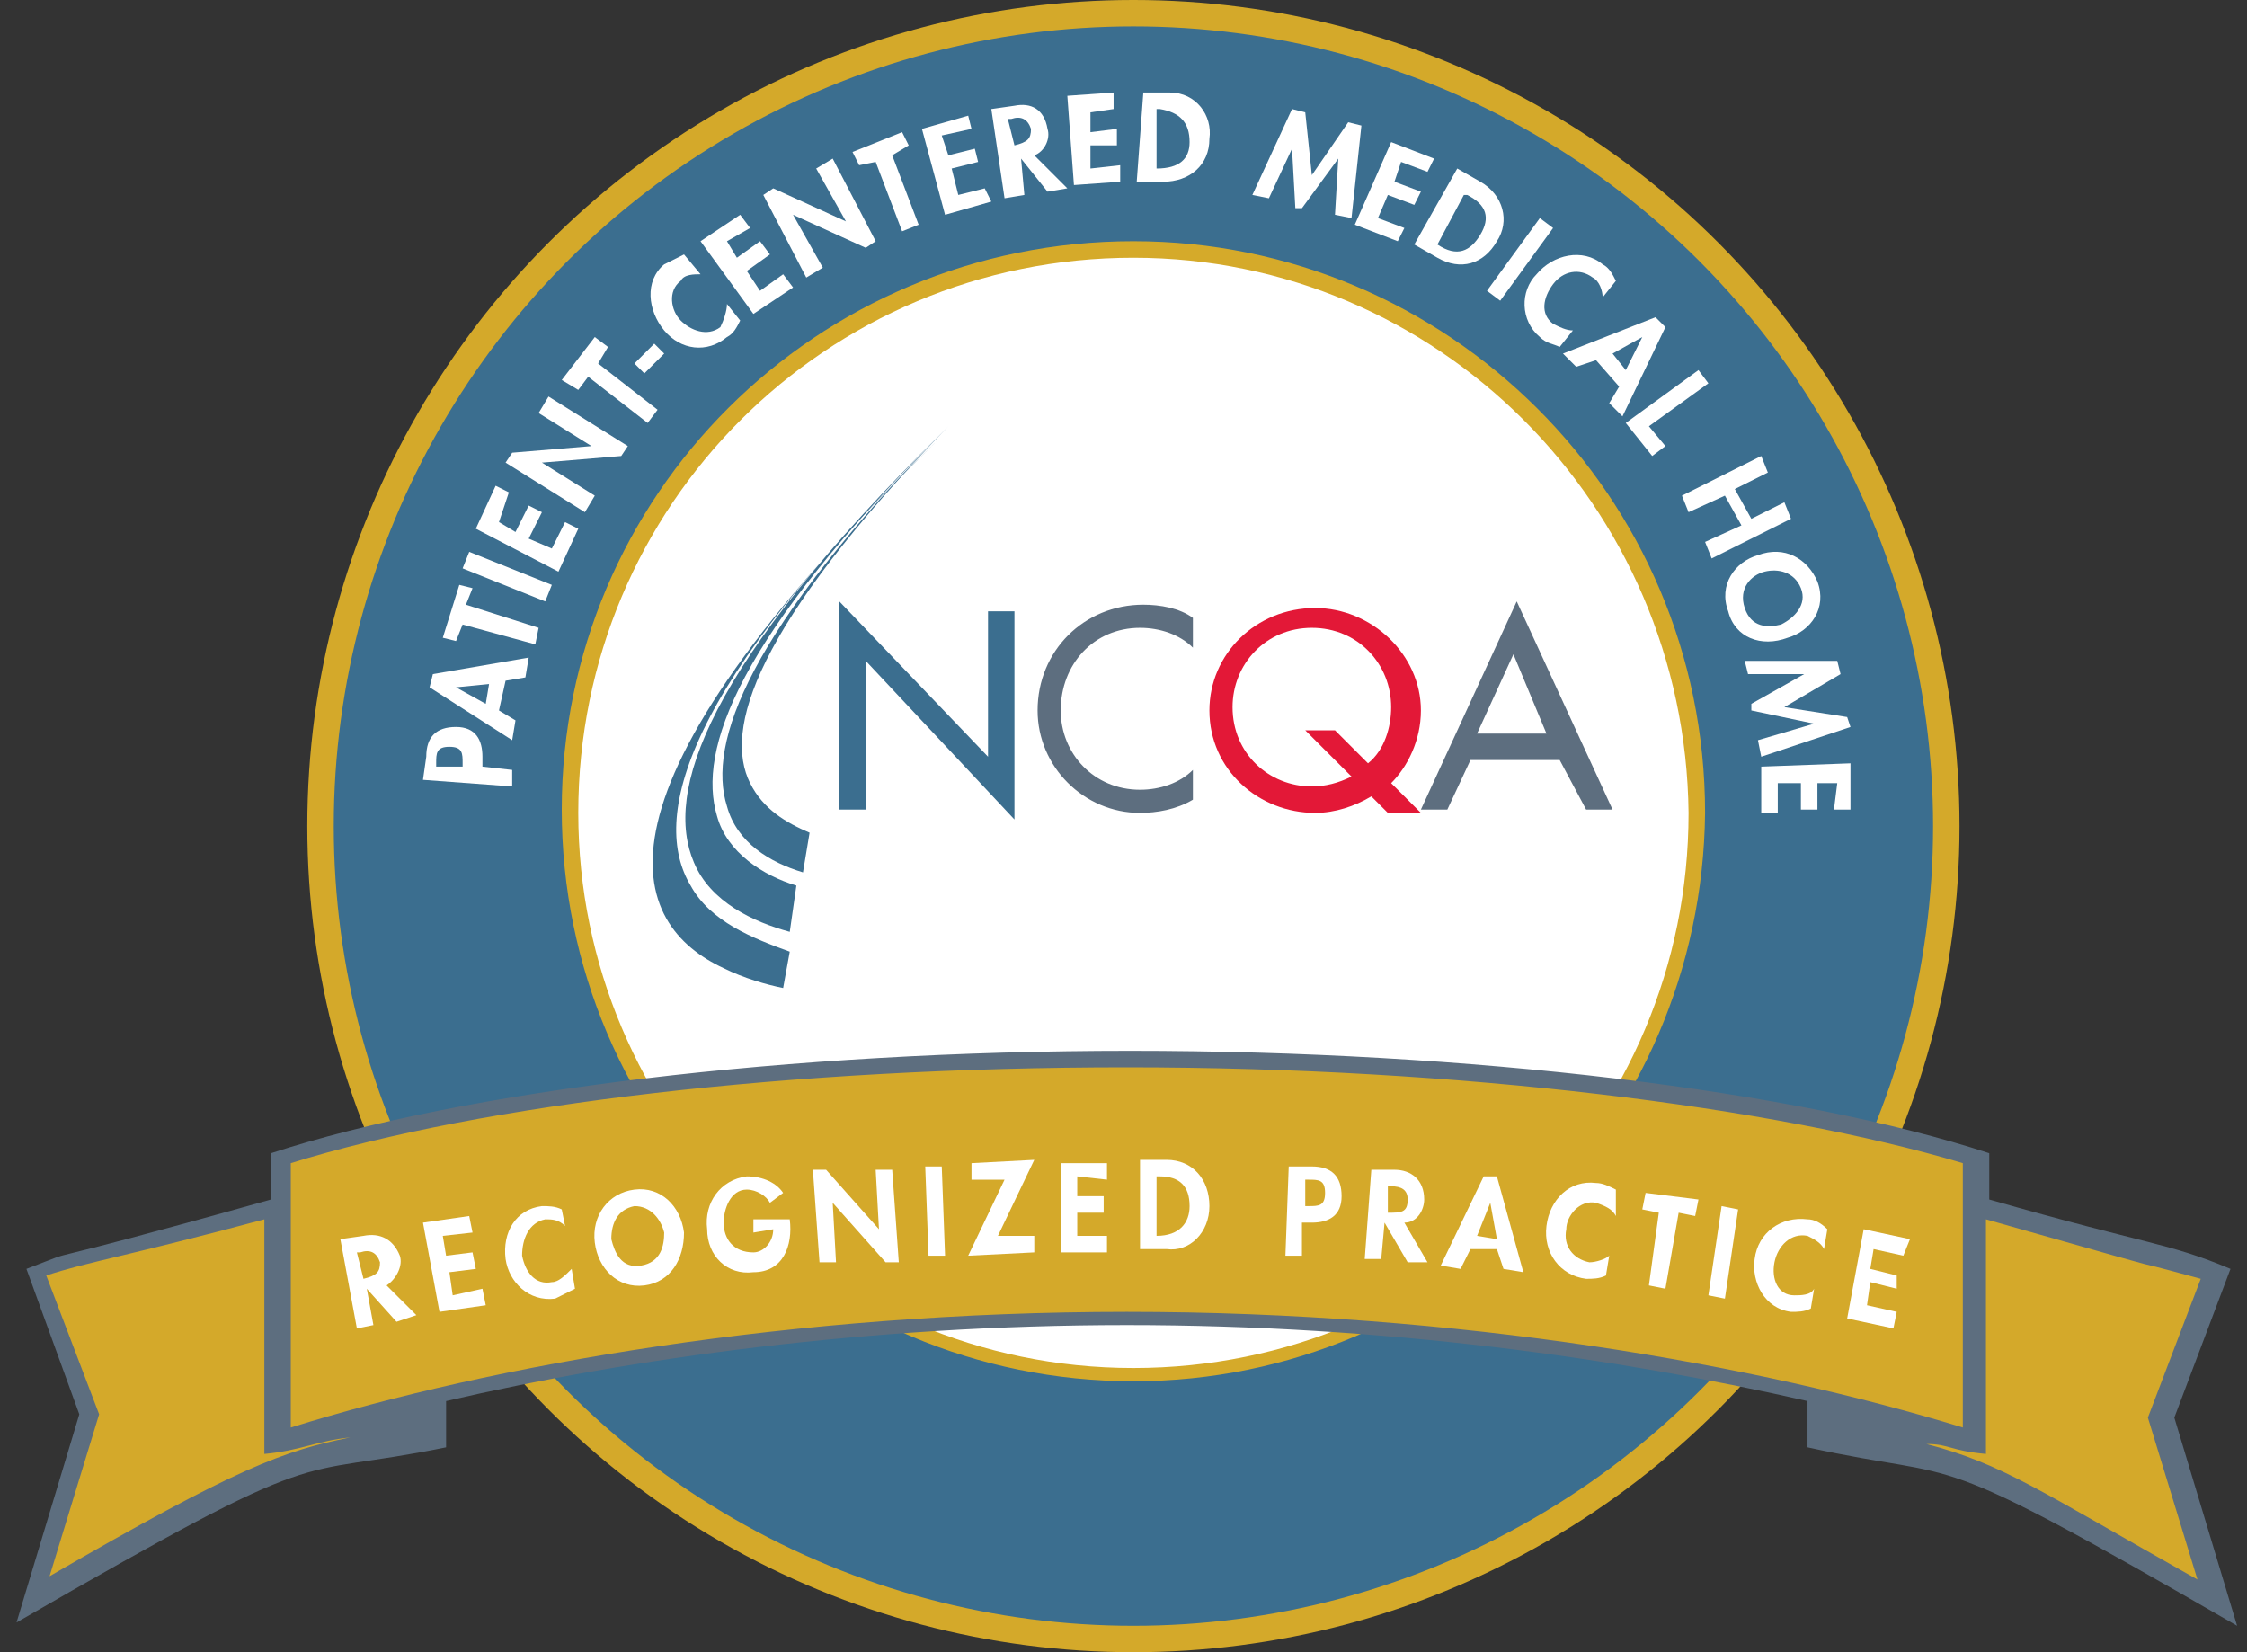
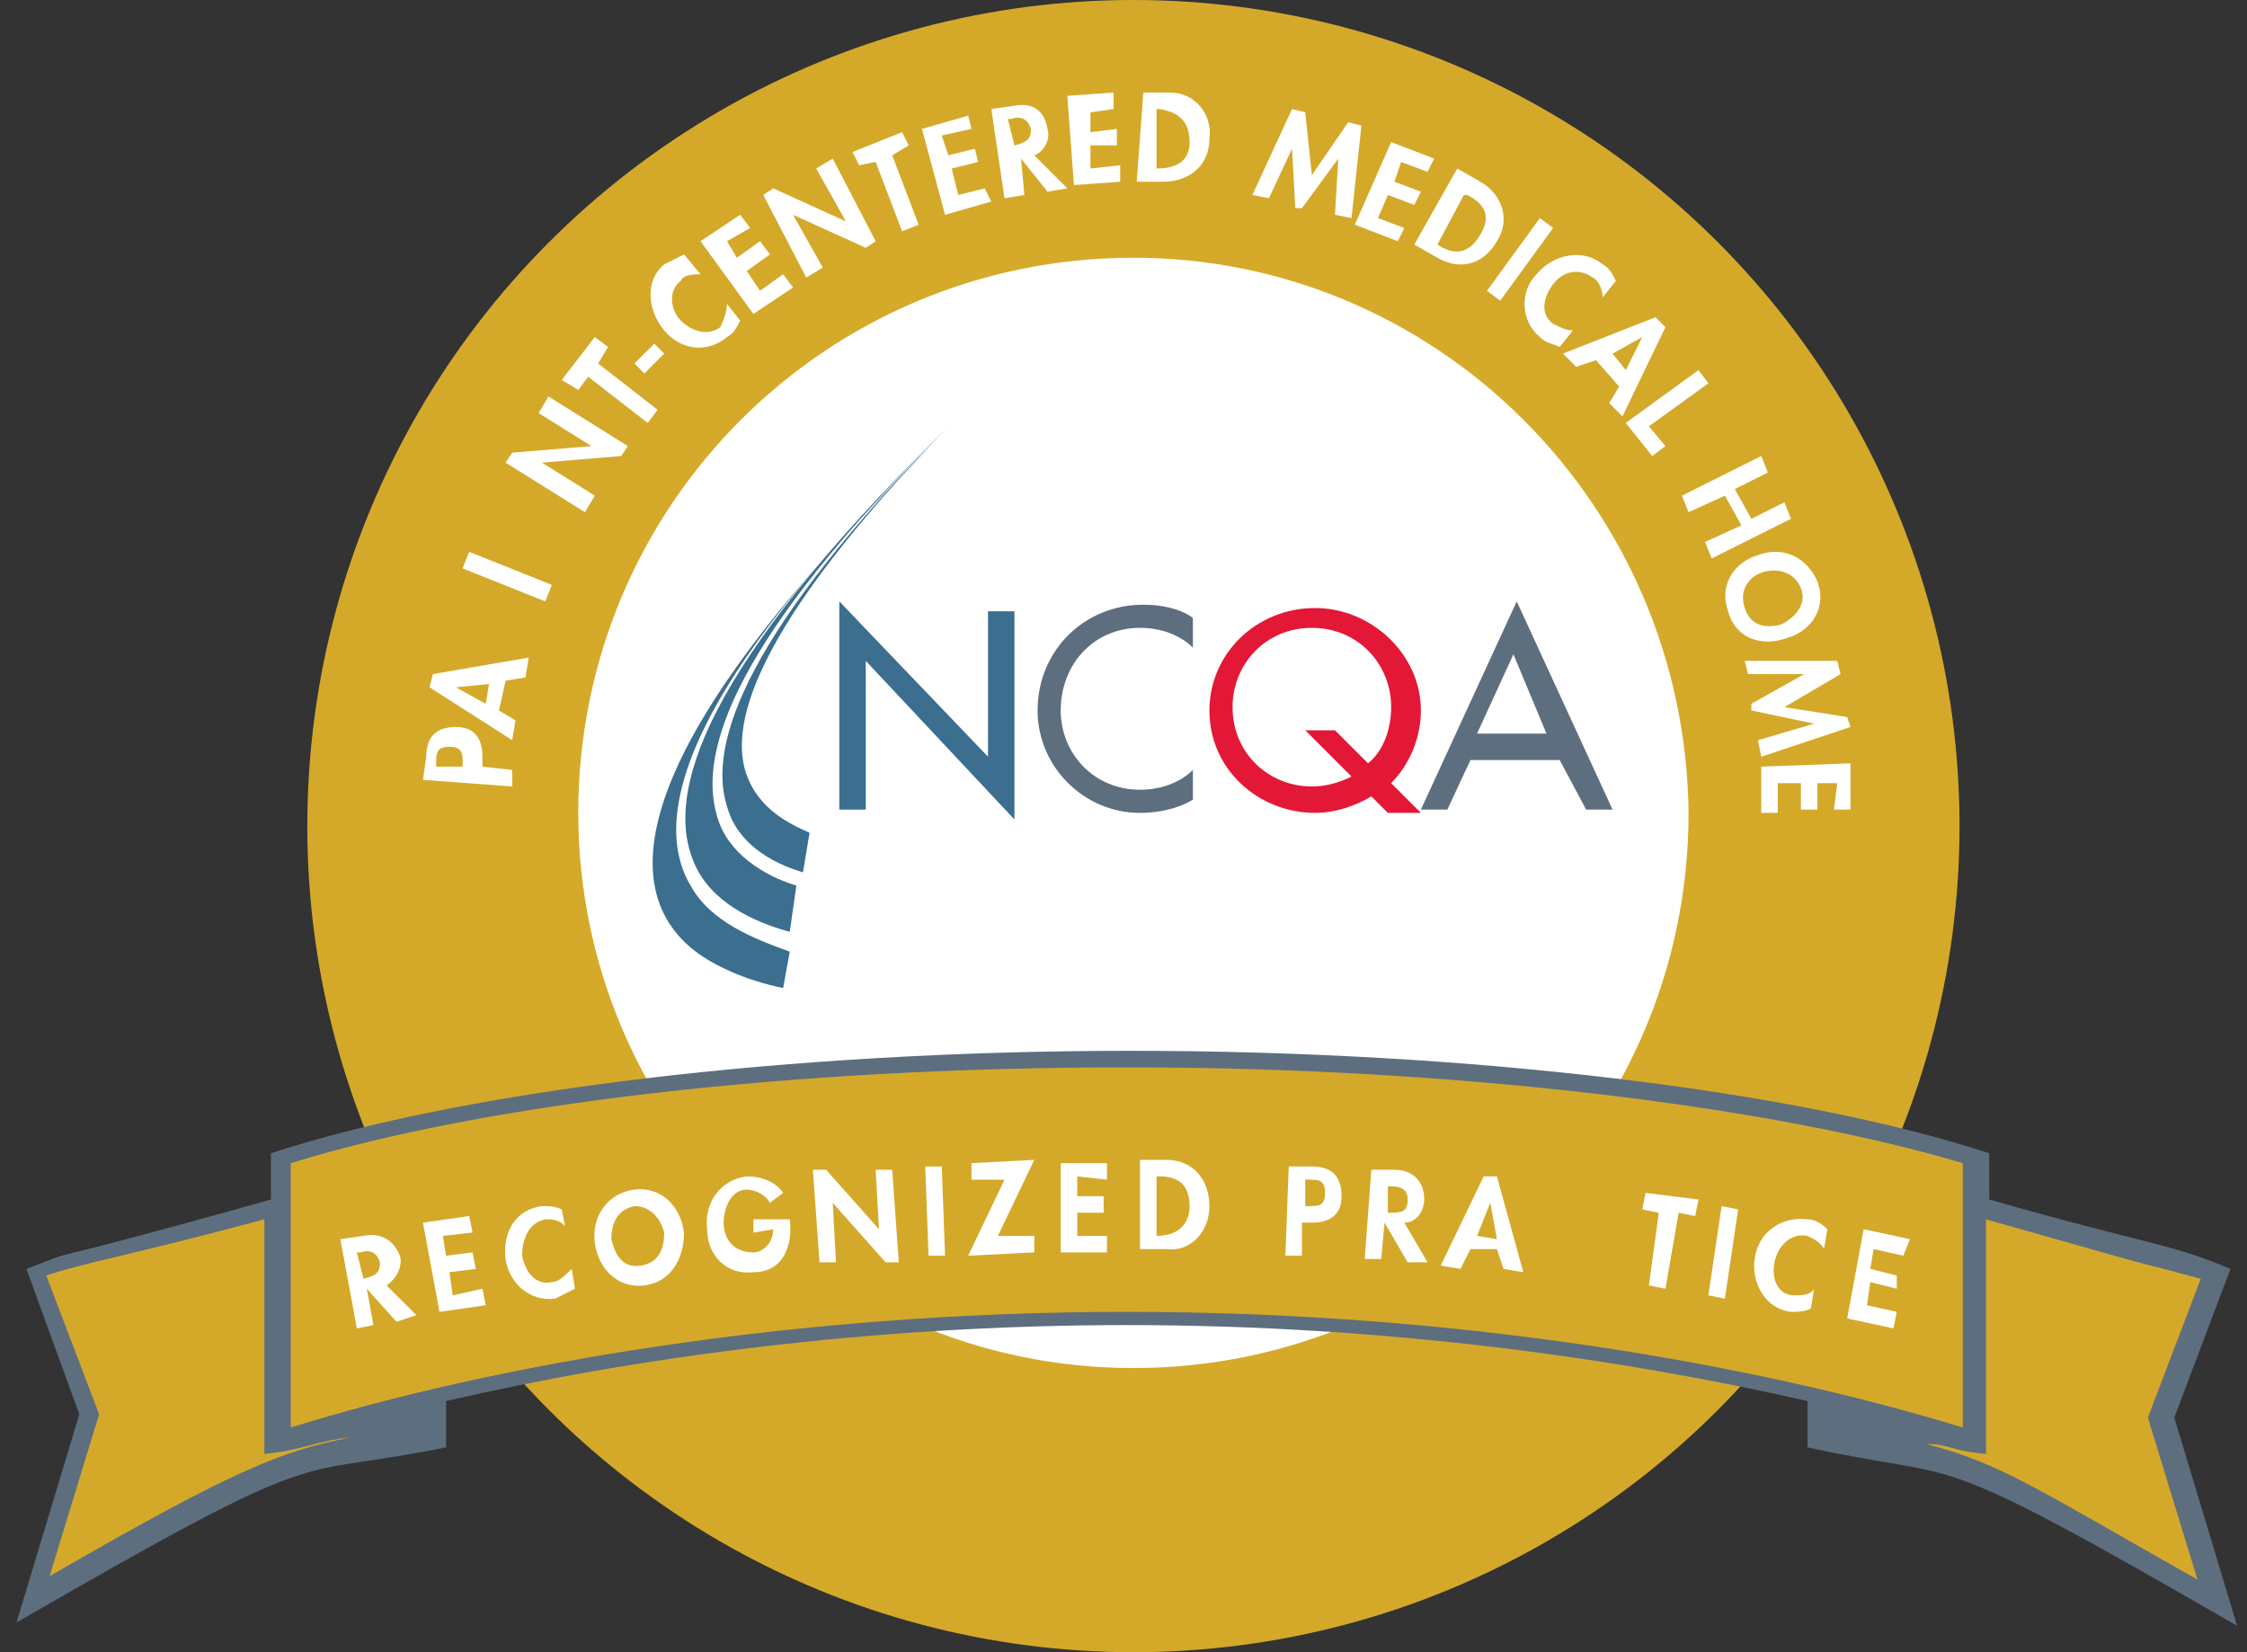
<svg xmlns="http://www.w3.org/2000/svg" version="1.1" id="Layer_1" x="0px" y="0px" viewBox="0 0 68 50" style="enable-background:new 0 0 68 50;" xml:space="preserve">
  <rect x="0" y="0" width="68" height="50" fill="#333333" stroke="none" />
  <style type="text/css">
	.st0{fill:#D4A92A;}
	.st1{fill:#3B6E8F;}
	.st2{fill:#FFFFFF;}
	.st3{fill:#D5AA2A;}
	.st4{fill:#5D6E7F;}
	.st5{fill:#E31837;}
</style>
  <g>
    <g>
      <circle class="st0" cx="34.3" cy="25" r="25" />
    </g>
    <g>
-       <circle class="st1" cx="34.3" cy="25" r="24.2" />
-     </g>
+       </g>
    <g>
      <circle class="st2" cx="34.3" cy="24.6" r="17" />
      <path class="st3" d="M34.3,41.8c-9.5,0-17.3-7.7-17.3-17.3C17,15,24.7,7.3,34.3,7.3c9.5,0,17.3,7.7,17.3,17.3    C51.5,34.1,43.8,41.8,34.3,41.8z M34.3,7.8c-9.3,0-16.8,7.5-16.8,16.8c0,9.2,7.5,16.8,16.8,16.8c9.3,0,16.8-7.5,16.8-16.8    C51,15.3,43.5,7.8,34.3,7.8z" />
    </g>
    <g>
      <g>
        <g>
          <path class="st1" d="M25.4,18.2l4.5,4.7v-4.4h0.8v6.3L26.2,20v4.5h-0.8V18.2z" />
        </g>
        <g>
          <path class="st4" d="M36.1,19.6c-0.4-0.4-1-0.6-1.6-0.6c-1.4,0-2.4,1.1-2.4,2.5c0,1.3,1,2.4,2.4,2.4c0.6,0,1.2-0.2,1.6-0.6v0.9      c-0.5,0.3-1.1,0.4-1.6,0.4c-1.7,0-3.1-1.4-3.1-3.1c0-1.8,1.4-3.2,3.2-3.2c0.5,0,1.1,0.1,1.5,0.4V19.6z" />
        </g>
        <g>
          <path class="st5" d="M42,24.6l-0.5-0.5c-0.5,0.3-1.1,0.5-1.7,0.5c-1.7,0-3.2-1.3-3.2-3.1c0-1.7,1.4-3.1,3.2-3.1      c1.7,0,3.2,1.4,3.2,3.1c0,0.9-0.4,1.7-0.9,2.2l0.9,0.9H42z M41.4,23.1c0.5-0.4,0.7-1.1,0.7-1.7c0-1.3-1-2.4-2.4-2.4      c-1.4,0-2.4,1.1-2.4,2.4c0,1.4,1.1,2.4,2.4,2.4c0.4,0,0.8-0.1,1.2-0.3l-1.4-1.4h0.9L41.4,23.1z" />
        </g>
        <g>
          <path class="st4" d="M44.5,23l-0.7,1.5H43l2.9-6.3l2.9,6.3h-0.8L47.2,23H44.5z M45.8,19.8l-1.1,2.4h2.1L45.8,19.8z" />
        </g>
      </g>
      <g>
        <g>
          <path class="st1" d="M22,24.4c0.3,1.1,1.3,1.7,2.3,2l0.2-1.2c-0.7-0.3-1.4-0.7-1.8-1.5c-0.8-1.6,0.1-4.7,6-10.8      C22.6,19.1,21.4,22.5,22,24.4z" />
        </g>
        <g>
          <path class="st1" d="M24.1,26.8c-1-0.3-2.1-1-2.4-2.1c-0.6-2,0.6-5.4,6.8-11.6c-7.2,7.1-8.4,10.9-7.5,13      c0.5,1.2,1.8,1.8,2.9,2.1" />
        </g>
        <g>
          <path class="st1" d="M20.9,26.8c-1.2-2-0.3-6,7.5-13.5c-11.2,10.9-9.3,14.7-6.5,16c0.6,0.3,1.3,0.5,1.8,0.6l0.2-1.1      C22.8,28.4,21.5,27.9,20.9,26.8z" />
        </g>
      </g>
    </g>
    <g>
      <g>
        <polygon class="st0" points="8.3,35.1 16.9,33.2 27.4,32 37.6,32 52.1,33.1 59.6,35 59.7,36.5 67,38.5 65.5,42.4 66.7,48.5      63.5,46.4 59.5,44.4 55.1,43.6 54.7,42.1 41.8,40.2 33.5,39.9 25.7,40.3 20.1,40.8 13,42.3 13,43.5 8.7,44.3 4.8,46.2 0.9,48.6      2.5,43 1.1,38.6 8.3,36.4    " />
      </g>
      <g>
        <path class="st4" d="M60.1,44l0-7.1c7.4,2.1,3.2,0.9,6.5,1.8l-1.6,4.2l1.5,4.9c-4.8-2.7-5.9-3.5-8.2-4.1C59,43.7,59,43.9,60.1,44     z M10.6,43.5c-2,0.4-3.4,0.9-9.1,4.2l1.5-4.9l-1.6-4.2C2.6,38.2,3.9,38,8,36.9L8,44C9.1,43.9,9.6,43.6,10.6,43.5z M54.7,42.4     l0,1.4c5,1.1,3.3-0.2,13,5.4l-1.9-6.3l1.7-4.5c-1.9-0.8-2.4-0.7-7.3-2.1v-1.4c-5.8-1.9-15.7-3.1-26-3.1c-10.3,0-20.2,1.2-26,3.1     v1.4c-8.2,2.3-5.3,1.3-7.4,2.1l1.6,4.4l-1.9,6.3c9.7-5.6,8.1-4.3,13-5.3l0-1.4c5.6-1.3,12.8-2.3,20.6-2.3     C41.9,40.1,49,41.1,54.7,42.4z M59.4,43.2c-6.2-1.9-15.2-3.5-25.3-3.5c-10.1,0-19.2,1.6-25.3,3.5l0-8c5.8-1.8,15.2-2.9,25.3-2.9     c10.1,0,19.6,1.2,25.3,2.9L59.4,43.2z" />
      </g>
    </g>
    <g>
      <g>
        <path class="st2" d="M15.5,23.3l0,0.5l-2.7-0.2l0.1-0.7c0-0.6,0.3-0.9,0.9-0.9c0.6,0,0.8,0.4,0.8,0.9l0,0.3L15.5,23.3z M14,23.2     l0-0.1c0-0.3,0-0.5-0.4-0.5c-0.4,0-0.4,0.2-0.4,0.5l0,0.1L14,23.2z" />
      </g>
      <g>
        <path class="st2" d="M15.1,21.5l0.5,0.3l-0.1,0.6L13,20.8l0.1-0.4l2.9-0.5l-0.1,0.6l-0.6,0.1L15.1,21.5z M13.8,20.8L13.8,20.8     l0.9,0.5l0.1-0.6L13.8,20.8z" />
      </g>
      <g>
-         <path class="st2" d="M16.3,19l-0.1,0.5L14,18.9l-0.2,0.5l-0.4-0.1l0.5-1.6l0.4,0.1l-0.2,0.5L16.3,19z" />
-       </g>
+         </g>
      <g>
        <path class="st2" d="M16.7,17.7l-0.2,0.5L14,17.2l0.2-0.5L16.7,17.7z" />
      </g>
      <g>
-         <path class="st2" d="M15.1,15.8l0.5,0.3l0.4-0.8l0.4,0.2l-0.4,0.8l0.7,0.3l0.4-0.8l0.4,0.2l-0.6,1.3L14.4,16l0.6-1.3l0.4,0.2     L15.1,15.8z" />
-       </g>
+         </g>
      <g>
        <path class="st2" d="M15.3,14l0.2-0.3l2.4-0.2l0,0l-1.6-1l0.3-0.5l2.4,1.5l-0.2,0.3L16.4,14l0,0l1.6,1l-0.3,0.5L15.3,14z" />
      </g>
      <g>
        <path class="st2" d="M19.9,12.4l-0.3,0.4l-1.8-1.4l-0.3,0.4L17,11.5l1-1.3l0.4,0.3L18.1,11L19.9,12.4z" />
      </g>
      <g>
        <path class="st2" d="M19.8,10.4l0.3,0.3l-0.6,0.6L19.2,11L19.8,10.4z" />
      </g>
      <g>
        <path class="st2" d="M21.2,8.3c-0.2,0-0.5,0-0.6,0.2c-0.4,0.3-0.3,0.9,0,1.2c0.3,0.3,0.8,0.5,1.2,0.2C21.9,9.7,22,9.4,22,9.2     l0.4,0.5c-0.1,0.2-0.2,0.4-0.4,0.5c-0.6,0.5-1.4,0.4-1.9-0.2c-0.5-0.6-0.6-1.5,0-2c0.2-0.1,0.4-0.2,0.6-0.3L21.2,8.3z" />
      </g>
      <g>
        <path class="st2" d="M22,7.3l0.3,0.5L23,7.3l0.3,0.4l-0.7,0.5l0.4,0.6l0.7-0.5L24,8.7l-1.2,0.8l-1.6-2.2l1.2-0.8l0.3,0.4L22,7.3z     " />
      </g>
      <g>
        <path class="st2" d="M23.1,5.9l0.3-0.2l2.2,1l0,0l-0.9-1.6l0.5-0.3l1.3,2.5l-0.3,0.2l-2.2-1l0,0l0.9,1.6l-0.5,0.3L23.1,5.9z" />
      </g>
      <g>
        <path class="st2" d="M27.8,6.8L27.3,7l-0.8-2.1L26,5l-0.2-0.4L27.3,4l0.2,0.4L27,4.7L27.8,6.8z" />
      </g>
      <g>
        <path class="st2" d="M28.5,4.1l0.2,0.6l0.8-0.2l0.1,0.4l-0.8,0.2L29,5.9l0.8-0.2L30,6.1l-1.4,0.4l-0.7-2.6l1.4-0.4l0.1,0.4     L28.5,4.1z" />
      </g>
      <g>
        <path class="st2" d="M32.3,5.7l-0.6,0.1l-0.8-1l0,0L31,5.9L30.4,6L30,3.3l0.7-0.1c0.5-0.1,0.9,0.1,1,0.7c0.1,0.3-0.1,0.7-0.4,0.8     L32.3,5.7z M30.7,4.4L30.7,4.4c0.4-0.1,0.5-0.2,0.5-0.5c-0.1-0.3-0.3-0.4-0.6-0.3l-0.1,0L30.7,4.4z" />
      </g>
      <g>
        <path class="st2" d="M33,3.4L33,4l0.8-0.1l0,0.5L33,4.4l0,0.7l0.9-0.1l0,0.5l-1.4,0.1l-0.2-2.7l1.4-0.1l0,0.5L33,3.4z" />
      </g>
      <g>
        <path class="st2" d="M34.6,2.8l0.8,0c0.8,0,1.3,0.7,1.2,1.4c0,0.8-0.6,1.3-1.4,1.3l-0.8,0L34.6,2.8z M35,5.1L35,5.1     c0.7,0,1-0.3,1-0.8c0-0.6-0.3-0.9-0.9-1l-0.1,0L35,5.1z" />
      </g>
      <g>
        <path class="st2" d="M40.5,4.8L40.5,4.8l-1.1,1.5l-0.2,0l-0.1-1.8l0,0L38.4,6l-0.5-0.1l1.2-2.6l0.4,0.1l0.2,1.9l1.1-1.6l0.4,0.1     l-0.3,2.8l-0.5-0.1L40.5,4.8z" />
      </g>
      <g>
        <path class="st2" d="M42.4,4.9l-0.2,0.6L43,5.8l-0.2,0.4L42,5.9l-0.3,0.7l0.8,0.3l-0.2,0.4l-1.3-0.5l1.1-2.5l1.3,0.5l-0.2,0.4     L42.4,4.9z" />
      </g>
      <g>
        <path class="st2" d="M44.1,5.1l0.7,0.4c0.7,0.4,0.9,1.2,0.5,1.8c-0.4,0.7-1.1,0.9-1.8,0.5l-0.7-0.4L44.1,5.1z M43.5,7.4L43.5,7.4     c0.6,0.4,1,0.2,1.3-0.3c0.3-0.5,0.2-0.9-0.4-1.2l-0.1,0L43.5,7.4z" />
      </g>
      <g>
        <path class="st2" d="M45.4,9.1l-0.4-0.3l1.6-2.2l0.4,0.3L45.4,9.1z" />
      </g>
      <g>
        <path class="st2" d="M48.5,9c0-0.2-0.1-0.5-0.3-0.6c-0.4-0.3-0.9-0.2-1.2,0.2c-0.3,0.4-0.4,0.9,0,1.2c0.2,0.1,0.4,0.2,0.6,0.2     l-0.4,0.5c-0.2-0.1-0.4-0.1-0.6-0.3c-0.6-0.5-0.6-1.4-0.1-1.9c0.5-0.6,1.4-0.8,2-0.3c0.2,0.1,0.3,0.3,0.4,0.5L48.5,9z" />
      </g>
      <g>
        <path class="st2" d="M48.3,10.9l-0.6,0.2l-0.4-0.4l2.8-1.1l0.3,0.3l-1.3,2.7l-0.4-0.4l0.3-0.5L48.3,10.9z M49.7,10.2L49.7,10.2     l-0.9,0.5l0.4,0.5L49.7,10.2z" />
      </g>
      <g>
        <path class="st2" d="M49.9,12.9l0.5,0.6L50,13.8l-0.8-1l2.2-1.6l0.3,0.4L49.9,12.9z" />
      </g>
      <g>
        <path class="st2" d="M53,15.7l1-0.5l0.2,0.5l-2.4,1.2l-0.2-0.5l1.1-0.5L52.2,15l-1.1,0.5l-0.2-0.5l2.4-1.2l0.2,0.5l-1,0.5     L53,15.7z" />
      </g>
      <g>
        <path class="st2" d="M52.3,18.5c-0.3-0.8,0.2-1.5,0.9-1.7c0.8-0.3,1.5,0.1,1.8,0.8c0.3,0.8-0.2,1.5-0.9,1.7     C53.3,19.6,52.5,19.3,52.3,18.5z M54.5,17.8c-0.2-0.5-0.7-0.6-1.1-0.5c-0.4,0.1-0.8,0.5-0.6,1.1c0.2,0.6,0.7,0.6,1.1,0.5     C54.3,18.7,54.7,18.3,54.5,17.8z" />
      </g>
      <g>
        <path class="st2" d="M54.9,21.9L54.9,21.9L53,21.5l0-0.2l1.6-0.9l0,0l-1.7,0L52.8,20l2.8,0l0.1,0.4l-1.7,1l1.9,0.3L56,22     l-2.7,0.9l-0.1-0.5L54.9,21.9z" />
      </g>
      <g>
        <path class="st2" d="M55.6,23.7l-0.6,0l0,0.8l-0.5,0l0-0.8l-0.7,0l0,0.9l-0.5,0l0-1.4l2.7-0.1l0,1.4l-0.5,0L55.6,23.7z" />
      </g>
    </g>
    <g>
      <g>
        <path class="st2" d="M12.6,39.8L12,40L11.1,39l0,0l0.2,1.1l-0.5,0.1l-0.5-2.7l0.7-0.1c0.5-0.1,0.9,0.1,1.1,0.6     c0.1,0.3-0.1,0.7-0.4,0.9L12.6,39.8z M11,38.7L11,38.7c0.4-0.1,0.5-0.2,0.5-0.5c-0.1-0.3-0.3-0.4-0.6-0.3l-0.1,0L11,38.7z" />
      </g>
      <g>
        <path class="st2" d="M13.4,37.4l0.1,0.6l0.8-0.1l0.1,0.5l-0.8,0.1l0.1,0.7l0.9-0.2l0.1,0.5l-1.4,0.2L12.8,37l1.4-0.2l0.1,0.5     L13.4,37.4z" />
      </g>
      <g>
        <path class="st2" d="M17.1,37.1c-0.2-0.2-0.4-0.2-0.6-0.2c-0.5,0.1-0.7,0.6-0.7,1.1c0.1,0.5,0.4,0.9,0.9,0.8     c0.2,0,0.4-0.2,0.6-0.4l0.1,0.6c-0.2,0.1-0.4,0.2-0.6,0.3c-0.8,0.1-1.4-0.5-1.5-1.2c-0.1-0.8,0.3-1.5,1.1-1.6     c0.2,0,0.4,0,0.6,0.1L17.1,37.1z" />
      </g>
      <g>
        <path class="st2" d="M19.5,38.9c-0.8,0.1-1.4-0.5-1.5-1.3c-0.1-0.8,0.4-1.5,1.2-1.6c0.8-0.1,1.4,0.5,1.5,1.3     C20.7,38.1,20.3,38.8,19.5,38.9z M19.2,36.5c-0.5,0.1-0.7,0.5-0.7,1c0.1,0.4,0.3,0.9,0.9,0.8c0.6-0.1,0.7-0.6,0.7-1     C20,36.9,19.7,36.5,19.2,36.5z" />
      </g>
      <g>
        <path class="st2" d="M23.9,36.9L23.9,36.9c0.1,0.8-0.2,1.6-1.1,1.6c-0.8,0.1-1.4-0.5-1.4-1.3c-0.1-0.8,0.4-1.5,1.2-1.6     c0.5,0,0.9,0.2,1.1,0.5l-0.4,0.3c-0.1-0.2-0.4-0.4-0.7-0.4c-0.5,0-0.7,0.6-0.7,1c0,0.5,0.3,0.9,0.9,0.9c0.3,0,0.6-0.3,0.6-0.7     l-0.6,0.1l0-0.4L23.9,36.9z" />
      </g>
      <g>
        <path class="st2" d="M24.6,35.4l0.4,0l1.6,1.8l0,0l-0.1-1.8l0.5,0l0.2,2.8l-0.4,0l-1.6-1.8l0,0l0.1,1.8l-0.5,0L24.6,35.4z" />
      </g>
      <g>
        <path class="st2" d="M28.6,38l-0.5,0l-0.1-2.7l0.5,0L28.6,38z" />
      </g>
      <g>
        <path class="st2" d="M31.3,37.4l0,0.5l-2,0.1l1.1-2.3l-1,0l0-0.5l1.9-0.1l-1.1,2.3L31.3,37.4z" />
      </g>
      <g>
        <path class="st2" d="M32.6,35.6l0,0.6l0.8,0l0,0.5l-0.8,0l0,0.7l0.9,0l0,0.5l-1.4,0l0-2.7l1.4,0l0,0.5L32.6,35.6z" />
      </g>
      <g>
        <path class="st2" d="M34.5,35.1l0.8,0c0.8,0,1.3,0.6,1.3,1.4c0,0.8-0.6,1.4-1.3,1.3l-0.8,0L34.5,35.1z M35,37.4L35,37.4     c0.7,0,1-0.4,1-0.9c0-0.6-0.3-0.9-0.9-0.9l-0.1,0L35,37.4z" />
      </g>
      <g>
-         <path class="st2" d="M39.4,38l-0.5,0l0.1-2.7l0.7,0c0.6,0,0.9,0.3,0.9,0.9c0,0.6-0.4,0.8-0.9,0.8l-0.3,0L39.4,38z M39.5,36.5     l0.1,0c0.3,0,0.5,0,0.5-0.4c0-0.4-0.2-0.4-0.5-0.4l-0.1,0L39.5,36.5z" />
+         <path class="st2" d="M39.4,38l-0.5,0l0.1-2.7l0.7,0c0.6,0,0.9,0.3,0.9,0.9c0,0.6-0.4,0.8-0.9,0.8l-0.3,0L39.4,38z M39.5,36.5     l0.1,0c0.3,0,0.5,0,0.5-0.4c0-0.4-0.2-0.4-0.5-0.4l-0.1,0z" />
      </g>
      <g>
        <path class="st2" d="M43.2,38.2l-0.6,0L41.9,37l0,0l-0.1,1.1l-0.5,0l0.2-2.7l0.7,0c0.5,0,0.9,0.3,0.9,0.9c0,0.3-0.2,0.7-0.6,0.7     L43.2,38.2z M42,36.7L42,36.7c0.4,0,0.6,0,0.6-0.4c0-0.3-0.2-0.4-0.5-0.4l-0.1,0L42,36.7z" />
      </g>
      <g>
        <path class="st2" d="M44.5,37.8l-0.3,0.6l-0.6-0.1l1.3-2.7l0.4,0l0.8,2.9l-0.6-0.1l-0.2-0.6L44.5,37.8z M45.1,36.4L45.1,36.4     l-0.4,1l0.6,0.1L45.1,36.4z" />
      </g>
      <g>
-         <path class="st2" d="M48.9,36.8c-0.1-0.2-0.3-0.3-0.6-0.4c-0.5-0.1-0.9,0.4-0.9,0.8c-0.1,0.5,0.2,0.9,0.7,1     c0.2,0,0.5-0.1,0.6-0.2l-0.1,0.6c-0.2,0.1-0.4,0.1-0.6,0.1c-0.8-0.1-1.3-0.8-1.2-1.6c0.1-0.8,0.7-1.4,1.5-1.3     c0.2,0,0.4,0.1,0.6,0.2L48.9,36.8z" />
-       </g>
+         </g>
      <g>
        <path class="st2" d="M50.4,39l-0.5-0.1l0.3-2.2l-0.5-0.1l0.1-0.5l1.6,0.2l-0.1,0.5l-0.5-0.1L50.4,39z" />
      </g>
      <g>
        <path class="st2" d="M52.2,39.3l-0.5-0.1l0.4-2.7l0.5,0.1L52.2,39.3z" />
      </g>
      <g>
        <path class="st2" d="M55.2,37.8c-0.1-0.2-0.3-0.3-0.5-0.4c-0.5-0.1-0.9,0.3-1,0.8c-0.1,0.5,0.1,1,0.6,1c0.2,0,0.5,0,0.6-0.2     l-0.1,0.6c-0.2,0.1-0.4,0.1-0.6,0.1c-0.8-0.1-1.2-0.9-1.1-1.6c0.1-0.8,0.8-1.3,1.6-1.2c0.2,0,0.4,0.1,0.6,0.3L55.2,37.8z" />
      </g>
      <g>
        <path class="st2" d="M56.7,37.8l-0.1,0.6l0.8,0.2L57.4,39l-0.8-0.2l-0.1,0.7l0.9,0.2l-0.1,0.5l-1.4-0.3l0.5-2.7l1.4,0.3L57.6,38     L56.7,37.8z" />
      </g>
    </g>
  </g>
</svg>